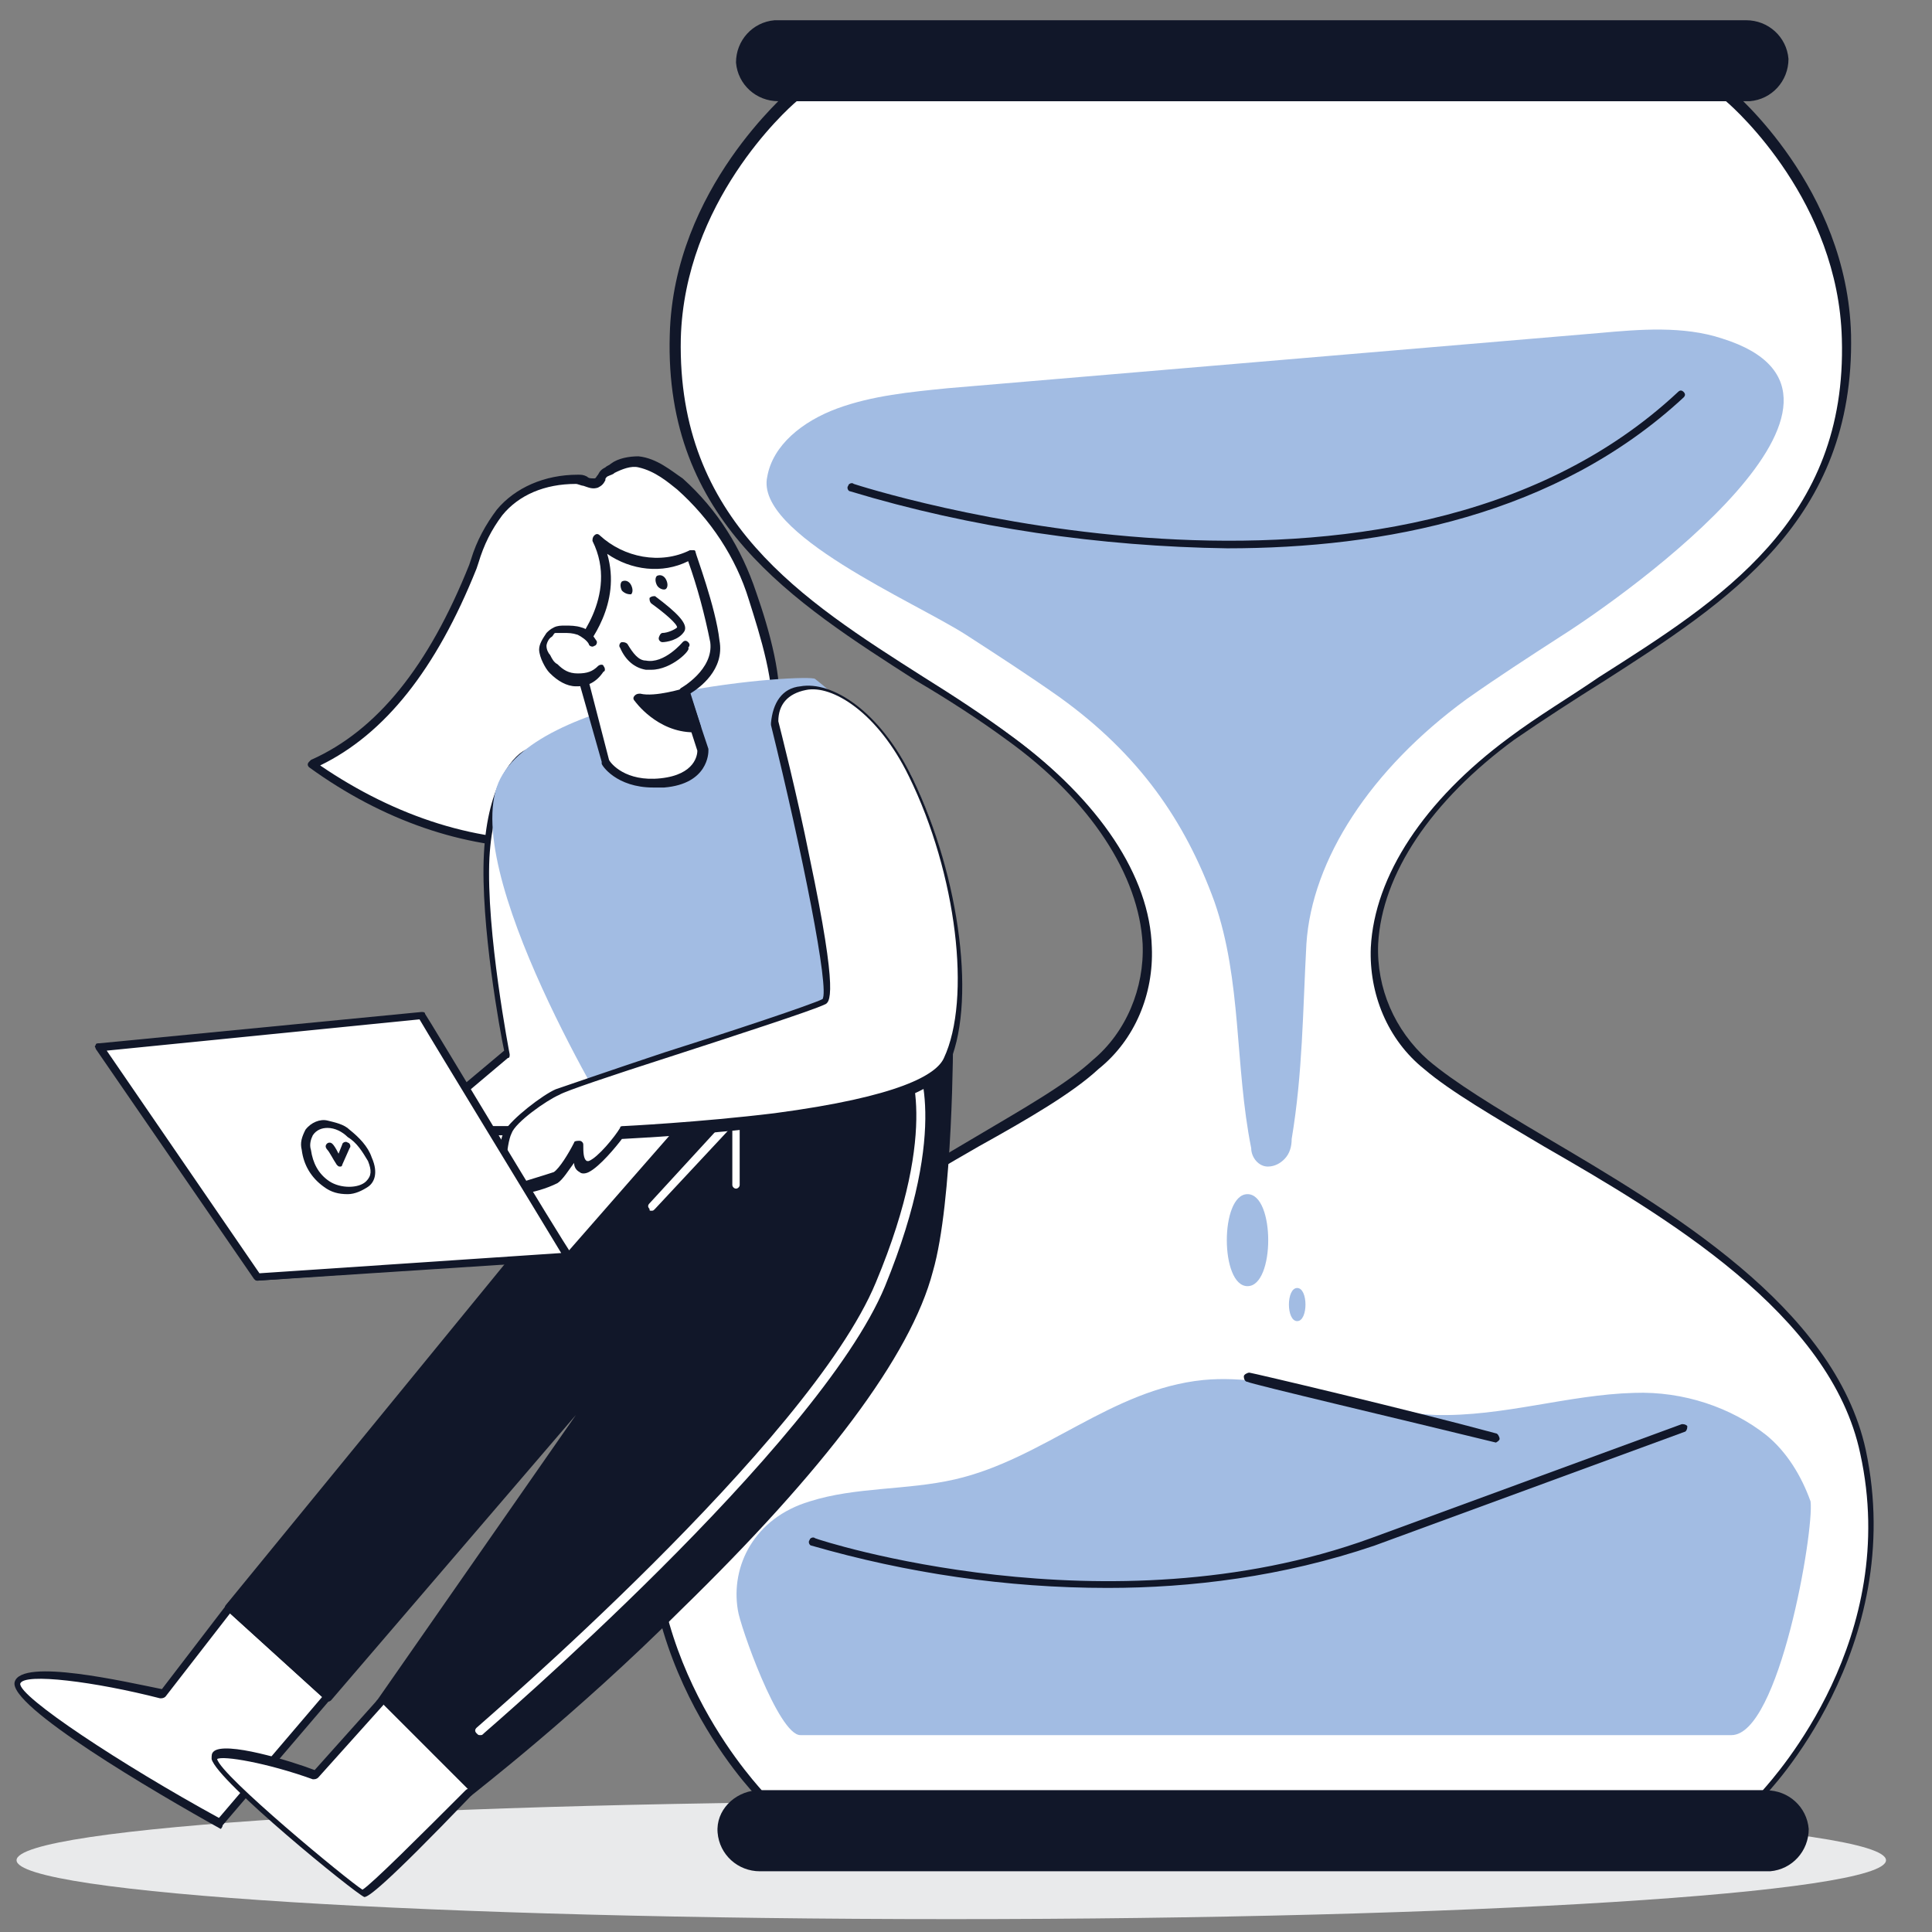
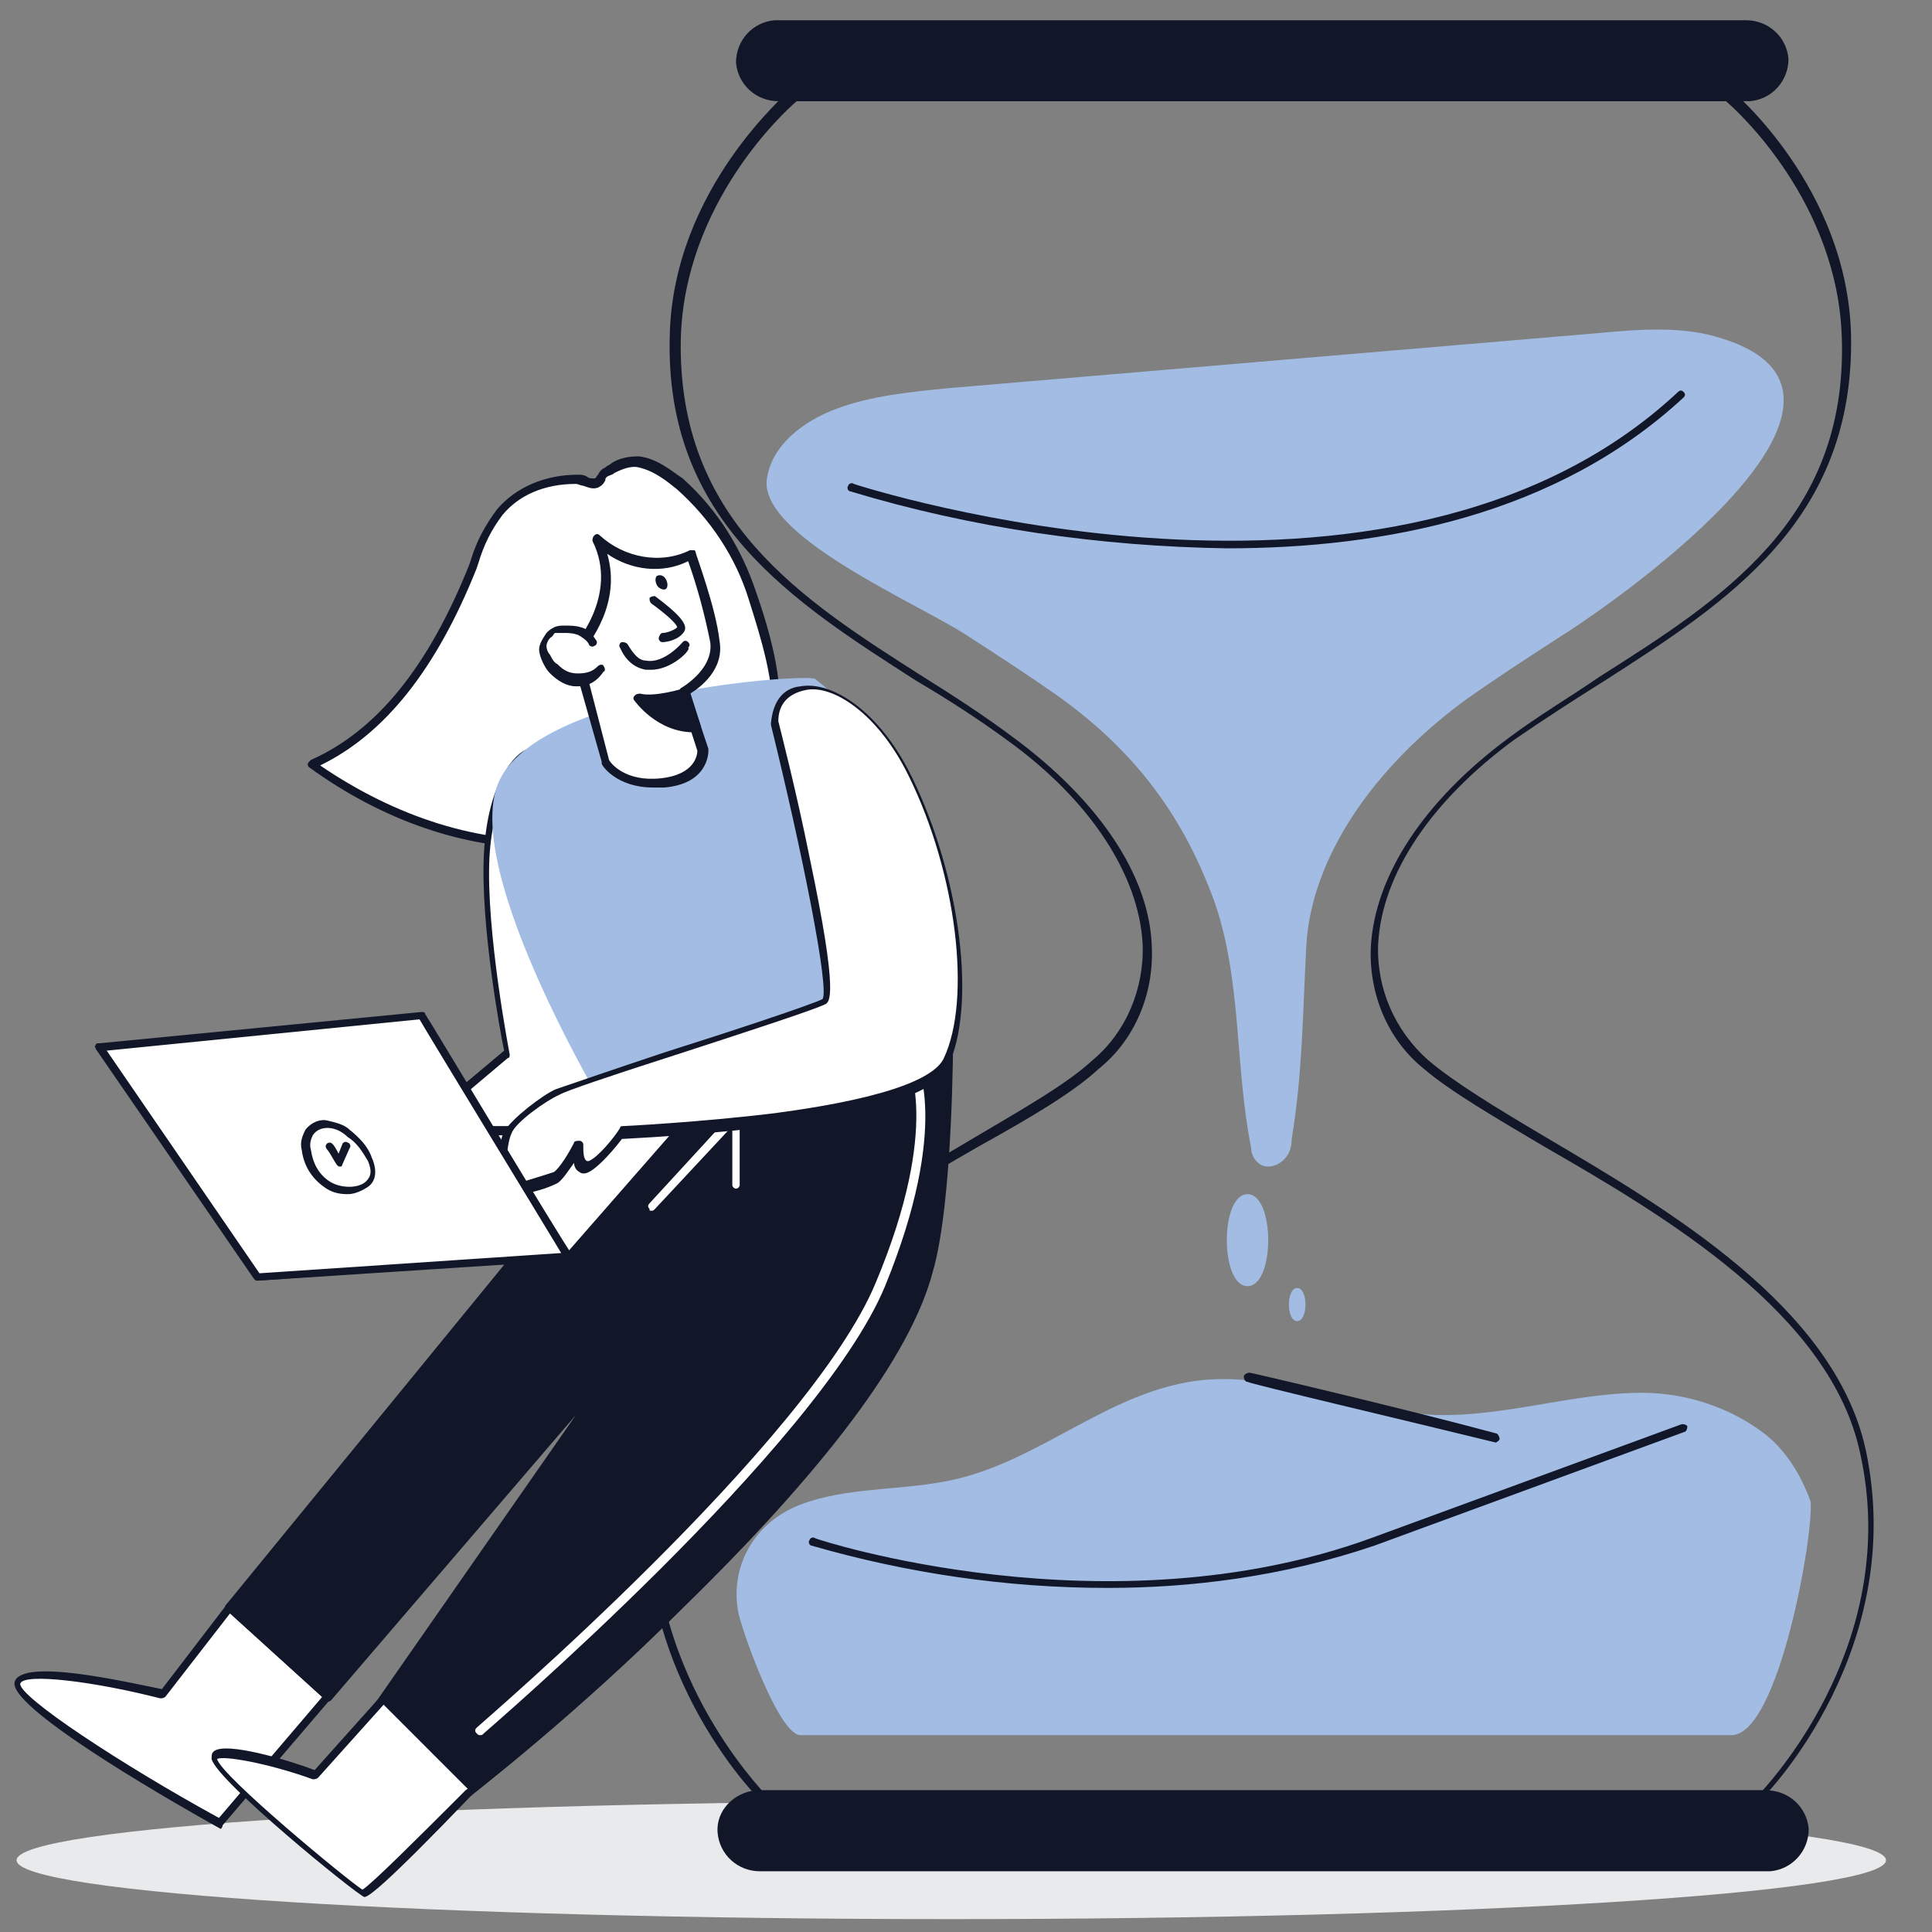
<svg xmlns="http://www.w3.org/2000/svg" version="1.1" id="Calque_1" x="0px" y="0px" viewBox="0 0 105 105" style="enable-background:new 0 0 105 105;" xml:space="preserve">
  <rect x="0" y="0" width="105" height="105" fill="#808080" stroke="none" />
  <style type="text/css">
	.st0{fill:#E9EAEB;}
	.st1{fill:#FFFFFF;}
	.st2{fill:#111729;}
	.st3{fill:#A2BCE3;}
</style>
  <path class="st0" d="M51.7,104.3c28,0,50.8-1.4,50.8-3.2s-22.7-3.2-50.8-3.2c-28,0-50.8,1.4-50.8,3.2S23.7,104.3,51.7,104.3z" />
-   <path class="st1" d="M101.3,78.9c2.3,10.8-5.4,18.6-5.4,18.6H41.3c0,0-7.7-7.8-5.4-18.6s18.8-16.6,23.8-21.1  c5-4.4,3.2-11.9-4.6-17.7c-7.9-5.7-18.5-9.4-18.2-21.8c0.2-7.9,6.4-13.1,6.4-13.1H94c0,0,6.3,5.2,6.4,13.1  c0.3,12.4-10.4,16.1-18.2,21.8c-7.9,5.7-9.7,13.2-4.6,17.7C82.6,62.3,99,68.2,101.3,78.9z" />
  <path class="st2" d="M95.9,97.7H41.3c-0.1,0-0.1,0-0.2-0.1c-0.1-0.1-7.8-8-5.5-18.8c1.7-7.8,10.8-13.1,17.4-17  c2.7-1.6,5-2.9,6.4-4.2c1.8-1.5,2.8-3.9,2.7-6.3c-0.2-3.7-2.8-7.8-7.4-11.1c-1.5-1.1-3.2-2.2-4.9-3.2c-6.7-4.3-13.7-8.7-13.4-18.8  c0.2-8,6.5-13.2,6.5-13.3c0,0,0.1-0.1,0.1-0.1H94c0.1,0,0.1,0,0.1,0.1c0.1,0.1,6.3,5.3,6.5,13.3c0.2,10.1-6.7,14.5-13.4,18.8  c-1.6,1-3.3,2.1-4.9,3.2c-4.5,3.3-7.2,7.3-7.4,11.1c-0.1,2.4,0.9,4.7,2.7,6.3c1.4,1.2,3.7,2.6,6.4,4.2c6.6,3.9,15.7,9.2,17.4,17  c2.3,10.8-5.4,18.7-5.5,18.8C96,97.7,96,97.7,95.9,97.7z M41.4,97.3h54.4c0.7-0.8,7.5-8.3,5.3-18.3c-1.6-7.6-10.6-12.9-17.2-16.7  c-2.7-1.6-5.1-3-6.5-4.2c-2-1.6-3-4.1-2.9-6.6c0.2-3.9,2.9-8,7.5-11.4c1.6-1.2,3.3-2.2,4.9-3.3c6.6-4.2,13.5-8.5,13.2-18.4  c-0.2-7.4-5.7-12.4-6.3-12.9H43.3c-0.6,0.5-6.1,5.5-6.3,12.9c-0.2,9.9,6.6,14.2,13.2,18.4c1.6,1,3.3,2.1,4.9,3.3  c4.6,3.4,7.4,7.5,7.5,11.4c0.1,2.5-0.9,5-2.9,6.6c-1.4,1.3-3.8,2.7-6.5,4.2c-6.6,3.8-15.6,9.1-17.2,16.7  C33.9,89,40.7,96.5,41.4,97.3z" />
  <path class="st3" d="M52.5,34.5c1.7,1.1,3.4,2.2,5.1,3.4c4.3,3.1,6.8,6.7,8.4,11.1c1.5,4.3,1.1,8.9,2,13.4c0,0.5,0.4,1,0.9,1  c0.4,0,0.7-0.2,0.9-0.4c0.3-0.3,0.4-0.7,0.4-1.1c0.6-3.6,0.6-6.9,0.8-10.6c0.3-4.6,3.5-9.5,8.7-13.3c1.7-1.2,3.4-2.3,5.1-3.4  c3.8-2.4,18.7-13.1,8.8-16.2c-2.1-0.7-4.5-0.5-6.7-0.3l-35.4,3c-2,0.2-4.1,0.4-6,1.1s-3.5,2-3.8,3.7C41,29,49.7,32.7,52.5,34.5z" />
  <path class="st3" d="M96,78c-1.9-1.5-4.5-2.4-7.2-2.3c-3.6,0.1-7.1,1.3-10.8,1.2c-4.3-0.2-8.4-2.3-12.6-1.9c-5,0.5-8.7,4.3-13.5,5.4  c-2.6,0.6-5.4,0.4-7.9,1.2c-3,0.9-4.3,3.5-3.9,5.9c0.1,0.8,2.2,6.8,3.4,6.8h50.6c2.6,0,4.5-11.1,4.3-12.7C97.9,80.2,97.1,78.9,96,78  z" />
  <path class="st2" d="M42.3,1.3h52.6c1.1,0,2,0.9,2,2c0,1.1-0.9,2-2,2H42.3c-1.1,0-2-0.9-2-2C40.3,2.2,41.2,1.3,42.3,1.3z" />
  <path class="st2" d="M94.9,5.5H42.3c-1.2,0-2.2-0.9-2.3-2.1c0-1.2,0.9-2.2,2.1-2.3c0.1,0,0.1,0,0.2,0h52.6c1.2,0,2.2,0.9,2.3,2.1  c0,1.2-0.9,2.2-2.1,2.3C95,5.5,95,5.5,94.9,5.5z M42.3,1.5c-1,0-1.8,0.8-1.8,1.8c0,1,0.8,1.8,1.8,1.8h52.6c1,0,1.8-0.8,1.8-1.8  c0-1-0.8-1.8-1.8-1.8H42.3z" />
  <path class="st2" d="M41.3,97.5h54.7c1.1,0,2,0.9,2,2c0,1.1-0.9,2-2,2H41.3c-1.1,0-2-0.9-2-2C39.3,98.4,40.2,97.5,41.3,97.5z" />
  <path class="st2" d="M95.9,101.7H41.3c-1.2,0-2.2-0.9-2.3-2.1s0.9-2.2,2.1-2.3c0.1,0,0.1,0,0.2,0h54.7c1.2,0,2.2,0.9,2.3,2.1  c0,1.2-0.9,2.2-2.1,2.3C96.1,101.7,96,101.7,95.9,101.7z M41.3,97.7c-1,0-1.8,0.8-1.8,1.8c0,1,0.8,1.8,1.8,1.8h54.7  c1,0,1.8-0.8,1.8-1.8c0-1-0.8-1.8-1.8-1.8H41.3z" />
  <path class="st3" d="M67.8,64.9c-1.5,0-1.5,5,0,5S69.3,64.9,67.8,64.9z" />
  <path class="st3" d="M70.5,70c-0.6,0-0.6,1.8,0,1.8S71.1,70,70.5,70z" />
  <path class="st2" d="M66.7,29.8c-6.9-0.1-13.9-1.1-20.5-3.1c-0.1,0-0.2-0.2-0.1-0.3c0-0.1,0.2-0.2,0.3-0.1c0.3,0.1,29.3,9.5,44.8-5  c0.1-0.1,0.2-0.1,0.3,0c0.1,0.1,0.1,0.2,0,0.3C84.6,28,75.2,29.8,66.7,29.8z" />
  <path class="st2" d="M60.2,86.3c-5.5,0-10.9-0.8-16.1-2.3c-0.1,0-0.2-0.2-0.1-0.3c0-0.1,0.2-0.2,0.3-0.1c0.2,0.1,15.9,5.2,30.2,0  l16.9-6.2c0.1,0,0.2,0,0.3,0.1c0,0.1,0,0.2-0.1,0.3l-16.9,6.2C69.7,85.7,64.7,86.3,60.2,86.3z" />
  <path class="st2" d="M81.3,78.4L81.3,78.4c-4.9-1.2-13.4-3.2-13.5-3.3c-0.1,0-0.2-0.1-0.2-0.3c0-0.1,0.2-0.2,0.3-0.2s8.6,2,13.4,3.3  c0.1,0,0.2,0.2,0.2,0.3S81.3,78.4,81.3,78.4z" />
  <path class="st1" d="M17.9,92.2l-5.9,6.9c0,0-11.4-6.4-11-7.7C1.3,90.1,8.8,92,8.8,92l3.7-4.8" />
  <path class="st2" d="M12,99.4C11.9,99.4,11.9,99.4,12,99.4c-3.6-2-11.6-6.7-11.2-8c0.4-1.3,6,0,8,0.4l3.6-4.7  c0.1-0.1,0.2-0.1,0.3-0.1c0.1,0.1,0.1,0.2,0.1,0.3l0,0L9,92.2c-0.1,0.1-0.2,0.1-0.3,0.1c-3.5-0.9-7.4-1.4-7.6-0.8  c-0.1,0.7,5.5,4.4,10.8,7.3l5.8-6.8c0.1-0.1,0.2-0.1,0.3,0c0.1,0.1,0.1,0.2,0,0.3l-5.9,6.9C12.1,99.3,12,99.4,12,99.4z" />
  <path class="st1" d="M36.9,26.4c-0.6-0.6-1.4-1.1-2.2-1.2c-0.7-0.1-1.1,0.2-1.7,0.5c-0.3,0.1-0.3,0.5-0.5,0.6  c-0.3,0.1-0.8-0.2-1.1-0.2c-1.6,0-3.1,0.5-4.2,1.8c-0.7,0.8-1.1,1.9-1.5,2.9c-1.8,4.4-4.4,8.8-8.8,10.8c3.9,2.8,8.7,4.6,13.5,4.3  c2.4-0.1,4.6-0.8,6.7-1.9c1.6-0.9,4.6-2.7,4.9-4.7c0.3-1.9-0.6-4.8-1.2-6.6C40.1,30.2,38.7,28.1,36.9,26.4z" />
  <path class="st2" d="M29.5,46.1c-4.3,0-8.7-1.5-12.7-4.4c-0.1-0.1-0.1-0.2,0-0.3c0,0,0.1-0.1,0.1-0.1c3.6-1.6,6.4-5.1,8.6-10.6  l0.1-0.3c0.3-1,0.8-1.9,1.4-2.7c1-1.2,2.6-1.9,4.4-1.9c0.2,0,0.3,0,0.5,0.1C32,26,32.1,26,32.3,26c0.1,0,0.1-0.1,0.2-0.2  c0.1-0.2,0.2-0.3,0.4-0.4c0.1-0.1,0.2-0.1,0.3-0.2c0.4-0.3,1-0.4,1.5-0.4c1,0.1,1.8,0.8,2.4,1.2c1.9,1.7,3.2,3.8,4,6.2  c0.7,2,1.5,4.8,1.2,6.7c-0.3,2-2.9,3.7-5,4.9c-2.1,1.1-4.4,1.8-6.8,1.9C30.1,46.1,29.8,46.1,29.5,46.1z M17.4,41.6  c4.1,2.8,8.7,4.3,13.1,4c2.3-0.1,4.6-0.8,6.6-1.9c2.9-1.6,4.6-3.2,4.8-4.6c0.3-1.8-0.6-4.6-1.2-6.5c-0.7-2.3-2.1-4.4-3.9-6  c-0.5-0.4-1.2-1-2.1-1.2c-0.4-0.1-0.9,0.1-1.3,0.3c-0.1,0.1-0.2,0.1-0.4,0.2c-0.1,0.1-0.1,0.1-0.1,0.2c-0.1,0.2-0.2,0.3-0.4,0.4  c-0.3,0.1-0.5,0-0.8-0.1c-0.1,0-0.3-0.1-0.4-0.1c-1.7,0-3.1,0.6-4,1.7c-0.6,0.8-1,1.6-1.3,2.6l-0.1,0.3  C23.7,36.4,20.9,39.9,17.4,41.6z" />
  <path class="st1" d="M28.8,41.3c0.8-0.8-2-0.2-2.3,5.2c-0.2,4.1,1.1,10.8,1.1,10.8l-8.8,7.4l5.4,1.6c0,0,9.9-7.2,9.9-7.7  S28.8,41.3,28.8,41.3z" />
  <path class="st2" d="M24.3,66.4L24.3,66.4l-5.5-1.6c-0.1,0-0.1-0.1-0.2-0.2c0-0.1,0-0.2,0.1-0.2l8.7-7.3c-0.2-0.9-1.3-6.9-1.1-10.7  c0.2-3.9,1.7-5.5,2.4-5.7c0.1-0.1,0.3,0,0.4,0.1c0.1,0.1,0,0.3-0.1,0.4c1,3,5.3,16.5,5.3,17.1s-5.4,4.6-10,7.9  C24.3,66.4,24.3,66.4,24.3,66.4z M19.3,64.5l4.9,1.4c3.6-2.6,9.3-6.9,9.7-7.5c-0.2-0.8-3.3-10.6-5.4-17c-0.5,0.4-1.7,1.8-1.9,5.2  c-0.2,4,1.1,10.7,1.1,10.7c0,0.1,0,0.2-0.1,0.2L19.3,64.5z" />
  <path class="st3" d="M44.3,36.9c-0.3-0.3-14.6,0.6-17.1,5.4s6.4,19.2,6.4,19.2l18.1-5.4C51.6,56,53,43.7,44.3,36.9z" />
  <path class="st1" d="M37.2,37.7l1,3.2c0,0,0.1,1.6-2.2,1.8c-2.3,0.2-3-1.2-3-1.2l-1.7-6c0,0,2.7-2.8,1.2-6.1  c1.4,1.3,3.4,1.7,5.2,0.8c0,0,1,3,1.3,4.7S37.2,37.7,37.2,37.7z" />
  <path class="st2" d="M35.5,42.8c-2,0-2.8-1.2-2.8-1.3c0,0,0,0,0-0.1l-1.7-6c0-0.1,0-0.2,0.1-0.2c0,0,2.6-2.8,1.1-5.8  c0-0.1,0-0.2,0.1-0.3c0.1-0.1,0.2-0.1,0.3,0c1.3,1.2,3.3,1.6,4.9,0.8c0.1,0,0.1,0,0.2,0s0.1,0.1,0.1,0.1c0,0.1,1.1,3,1.3,4.8  c0.3,1.6-1.1,2.6-1.6,2.9l1,3c0,0,0,0,0,0.1s0,1.8-2.4,2C35.8,42.8,35.7,42.8,35.5,42.8z M33.1,41.3c0.1,0.2,0.9,1.2,2.8,1  c1.9-0.2,2-1.3,2-1.5l-1-3.1c0-0.1,0-0.2,0.1-0.3c0,0,1.8-1,1.6-2.5c-0.3-1.5-0.7-3-1.2-4.4C36,31.2,34.3,31,33,30.1  c0.8,2.7-1,4.9-1.4,5.4L33.1,41.3z" />
  <path class="st1" d="M32.2,35c-0.2-0.3-0.4-0.5-0.7-0.6c-0.3-0.1-0.6-0.1-0.9-0.1c-0.2,0-0.3,0-0.5,0.1c-0.1,0.1-0.2,0.1-0.3,0.2  c-0.2,0.2-0.3,0.4-0.3,0.7c0,0.2,0.1,0.4,0.2,0.6c0.1,0.2,0.2,0.4,0.4,0.6c0.6,0.7,1.8,0.8,2.5,0.2" />
  <path class="st2" d="M31.4,37.3h-0.1c-0.5,0-1-0.3-1.4-0.7c-0.2-0.2-0.3-0.4-0.4-0.6c-0.1-0.2-0.2-0.5-0.2-0.7  c0-0.3,0.2-0.6,0.4-0.9c0.1-0.1,0.2-0.2,0.4-0.3c0.2-0.1,0.4-0.1,0.6-0.1c0.3,0,0.6,0,0.9,0.1c0.4,0.1,0.6,0.4,0.8,0.7  c0.1,0.1,0,0.3-0.1,0.3c-0.1,0.1-0.3,0-0.3-0.1c-0.1-0.2-0.4-0.4-0.6-0.5c-0.3-0.1-0.5-0.1-0.8-0.1c-0.1,0-0.3,0-0.4,0  c-0.1,0-0.1,0.1-0.2,0.2c-0.2,0.1-0.3,0.4-0.3,0.5c0,0.2,0.1,0.4,0.2,0.5c0.1,0.2,0.2,0.4,0.4,0.5c0.3,0.3,0.6,0.5,1.1,0.5  s0.8-0.1,1.1-0.4c0.1-0.1,0.3-0.1,0.3,0c0.1,0.1,0.1,0.3,0,0.3C32.4,37.1,31.9,37.3,31.4,37.3z" />
  <path class="st1" d="M35.4,32.6c0,0,1.7,1.2,1.5,1.6c-0.2,0.4-0.9,0.4-0.9,0.4" />
  <path class="st2" d="M36,34.9c-0.1,0-0.2-0.1-0.2-0.2c0-0.1,0.1-0.3,0.2-0.3c0.3,0,0.7-0.2,0.8-0.3c0-0.2-0.7-0.8-1.4-1.3  c-0.1-0.1-0.1-0.2-0.1-0.3c0.1-0.1,0.2-0.1,0.3-0.1c1.2,0.9,1.8,1.5,1.6,1.9C36.9,34.8,36.2,34.9,36,34.9z" />
-   <path class="st2" d="M34.3,32.3c0.1-0.1,0.1-0.3,0-0.5c-0.1-0.2-0.3-0.3-0.5-0.2c-0.1,0.1-0.1,0.3,0,0.5  C34,32.3,34.2,32.3,34.3,32.3z" />
  <path class="st2" d="M36.2,32c0.1-0.1,0.1-0.3,0-0.5c-0.1-0.2-0.3-0.3-0.5-0.2c-0.1,0.1-0.1,0.3,0,0.5C35.8,32,36.1,32.1,36.2,32z" />
  <path class="st1" d="M37.4,35.1c0,0-2.3,2.4-3.5,0H37.4z" />
  <path class="st2" d="M35.4,36.4c-0.1,0-0.2,0-0.3,0c-0.6-0.1-1.1-0.5-1.4-1.2c-0.1-0.1,0-0.3,0.1-0.3c0.1,0,0.2,0,0.3,0.1  c0.3,0.5,0.6,0.9,1,0.9c1,0.2,2-1,2-1c0.1-0.1,0.2-0.1,0.3,0s0.1,0.2,0,0.3C37.6,35.3,36.5,36.4,35.4,36.4z" />
  <path class="st2" d="M37.2,37.7c0,0-1.7,0.5-2.6,0.3c0,0,1.2,1.7,3.1,1.6L37.2,37.7z" />
  <path class="st2" d="M37.7,39.8c-2,0-3.2-1.7-3.2-1.7c-0.1-0.1-0.1-0.2,0-0.3s0.2-0.1,0.3-0.1c0.8,0.2,2.4-0.3,2.4-0.3  c0.1,0,0.3,0,0.3,0.2l0.6,1.9c0,0.1,0,0.2,0,0.2C37.9,39.8,37.9,39.9,37.7,39.8L37.7,39.8z M35.2,38.2c0.6,0.6,1.4,1,2.2,1.1L37,38  C36.4,38.1,35.8,38.2,35.2,38.2z" />
  <path class="st2" d="M51.6,56.1c0,0,0,9.1-1.1,13c-3,10.9-25.1,28.4-25.1,28.4l-4.9-4.8l13.4-19.3l-16.2,19l-5.4-4.9l21.1-25.8  L51.6,56.1z" />
  <path class="st2" d="M25.6,97.6c-0.1,0-0.1,0-0.2-0.1l-4.9-4.8c-0.1-0.1-0.1-0.2,0-0.3l10.8-15.5L18,92.4c-0.1,0.1-0.2,0.1-0.3,0  l-5.4-4.9c-0.1-0.1-0.1-0.2,0-0.3l21.1-25.8c0,0,0.1-0.1,0.1-0.1l18-5.4c0.1,0,0.2,0,0.2,0c0.1,0,0.1,0.1,0.1,0.2  c0,0.4,0,9.2-1.1,13c-1.2,4.6-5.9,10.8-13.7,18.4C31.3,93.2,25.7,97.5,25.6,97.6C25.7,97.6,25.6,97.6,25.6,97.6z M21,92.5l4.6,4.5  c2-1.6,22-17.9,24.8-28.1c0.9-3.4,1-10.9,1.1-12.6l-17.7,5.3L12.8,87.3l5.1,4.6l16.1-18.8c0.1-0.1,0.2-0.1,0.3,0  c0.1,0.1,0.1,0.2,0,0.3L21,92.5z" />
  <path class="st1" d="M20.7,92.5l-3.5,3.9c0,0-5.7-1.9-5.5-0.8c0.2,1.1,7.7,7.2,8.1,7.3c0.4,0.1,5.8-5.5,5.8-5.5" />
  <path class="st2" d="M19.8,103.1C19.7,103.1,19.7,103.1,19.8,103.1c-0.5-0.2-8-6.3-8.3-7.5c0-0.2,0-0.3,0.1-0.4  c0.6-0.6,4.2,0.5,5.5,1l3.4-3.8c0.1-0.1,0.2-0.1,0.3,0s0.1,0.2,0,0.3l-3.5,3.9c-0.1,0.1-0.2,0.1-0.3,0.1c-2.5-0.9-4.9-1.3-5.2-1.1  c0.2,0.9,7.1,6.6,7.9,7.1c0.5-0.3,3.2-3,5.6-5.4c0.1-0.1,0.2-0.1,0.3,0c0.1,0.1,0.1,0.2,0,0.3C20.8,102.6,20,103.1,19.8,103.1z" />
  <path class="st1" d="M26.1,94.3c-0.1,0-0.1,0-0.2-0.1c-0.1-0.1-0.1-0.2,0-0.3c0.2-0.2,18.1-15.5,21.7-24.2c3.6-8.6,1.7-12,1.7-12  c-0.1-0.1,0-0.2,0.1-0.3c0.1-0.1,0.2,0,0.3,0.1c0.1,0.1,2,3.6-1.6,12.4c-3.6,8.7-21.7,24.2-21.8,24.3C26.2,94.3,26.2,94.3,26.1,94.3  z" />
  <path class="st1" d="M35.4,65.8c-0.1,0-0.1,0-0.1-0.1c-0.1-0.1-0.1-0.2,0-0.3l4.5-4.9c0.1-0.1,0.2-0.1,0.3,0c0,0,0.1,0.1,0.1,0.2  v3.7c0,0.1-0.1,0.2-0.2,0.2s-0.2-0.1-0.2-0.2c0,0,0,0,0-0.1v-3.1l-4.2,4.5C35.5,65.8,35.5,65.8,35.4,65.8z" />
  <path class="st1" d="M30.9,68.3l6-6.8H22l-8,7.9L30.9,68.3z" />
  <path class="st2" d="M14,69.6c-0.1,0-0.2-0.1-0.2-0.2c0-0.1,0-0.1,0.1-0.2l8-7.9c0,0,0.1-0.1,0.2-0.1h14.9c0.1,0,0.2,0.1,0.2,0.2  c0,0.1,0,0.1-0.1,0.1l-6,6.8c0,0-0.1,0.1-0.1,0.1L14,69.6z M22.1,61.7l-7.6,7.5l16.3-1.1l5.6-6.4H22.1z" />
  <path class="st1" d="M42,39.2c0,0,3.7,14.7,2.7,15.2c-1,0.5-13.7,4.5-14.4,4.8c-0.7,0.3-2.4,1.5-2.7,2.2c-0.3,0.7-0.6,3.3,0,3.2  c0.6-0.2,2.1-0.5,2.6-0.8c0.5-0.3,1.2-1.7,1.2-1.7s-0.1,1.4,0.6,1.1c0.6-0.3,1.8-1.8,1.8-1.8s16-0.5,17.6-3.8s0.7-10.2-1.9-15.5  C46.8,36.9,42.3,35.9,42,39.2z" />
  <path class="st2" d="M27.5,64.9c-0.1,0-0.2-0.1-0.3-0.1c-0.4-0.5-0.1-2.8,0.2-3.3c0.4-0.7,2.1-2,2.8-2.3c0.3-0.1,2.9-1,5.9-2  c3.8-1.2,8-2.6,8.6-2.9c0.4-0.5-1.1-8-2.8-14.9c0,0,0,0,0-0.1c0.1-1.1,0.6-1.9,1.6-2c1.7-0.3,4.3,1.3,6.1,5  c2.6,5.4,3.5,12.4,1.9,15.7c-1.5,3.2-16.2,3.8-17.7,3.9c-0.3,0.4-1.2,1.5-1.8,1.8c-0.2,0.1-0.4,0.1-0.5,0c-0.2-0.1-0.3-0.3-0.3-0.5  c-0.3,0.4-0.6,0.9-0.9,1.1c-0.6,0.3-1.3,0.5-2,0.6l-0.6,0.2C27.5,64.8,27.5,64.9,27.5,64.9z M42.3,39.2c0.1,0.4,1,3.9,1.7,7.4  c1.6,7.6,1.1,7.9,0.8,8c-0.6,0.3-4.9,1.7-8.6,2.9c-2.8,0.9-5.5,1.8-5.8,2c-0.7,0.3-2.4,1.5-2.6,2.1c-0.3,0.6-0.4,2.7-0.2,2.9  c0.2-0.1,0.4-0.1,0.6-0.2c0.6-0.2,1.3-0.4,1.9-0.6c0.3-0.2,0.8-1,1.1-1.6c0-0.1,0.2-0.1,0.3-0.1c0.1,0,0.2,0.1,0.2,0.2  c0,0.4,0,0.8,0.2,0.9c0,0,0.1,0,0.1,0c0.5-0.2,1.4-1.3,1.7-1.8c0-0.1,0.1-0.1,0.2-0.1c0,0,4.1-0.2,8.2-0.7c6.8-0.9,8.8-2.1,9.2-3  c1.5-3.2,0.7-10-1.9-15.3c-1.7-3.5-4.2-5-5.6-4.7C42.8,37.7,42.3,38.3,42.3,39.2z" />
  <path class="st1" d="M30.9,68.3c-0.6-0.8-8-13.1-8-13.1L5.4,56.9L14,69.4L30.9,68.3z" />
  <path class="st2" d="M14,69.6c-0.1,0-0.1,0-0.2-0.1L5.2,57c0-0.1-0.1-0.1,0-0.2c0-0.1,0.1-0.1,0.2-0.1l17.5-1.7c0.1,0,0.2,0,0.2,0.1  c0.1,0.1,7.4,12.3,8,13.1c0,0.1,0.1,0.2,0,0.2c0,0.1-0.1,0.1-0.2,0.1L14,69.6z M5.8,57.1l8.3,12.1l16.4-1.1c-1.2-2-7-11.5-7.7-12.7  L5.8,57.1z" />
  <path class="st1" d="M20.1,63c-0.3-0.6-0.7-1.1-1.2-1.4c-0.3-0.3-0.7-0.4-1.1-0.4c-0.4,0-0.8,0.1-1.1,0.4c-0.2,0.3-0.2,0.6-0.2,0.9  c0.1,0.7,0.4,1.4,1.1,1.9C18.7,65,20.9,64.6,20.1,63z" />
  <path class="st2" d="M18.9,64.9c-0.5,0-0.9-0.1-1.3-0.4c-0.7-0.5-1.1-1.2-1.2-2c-0.1-0.4,0-0.7,0.2-1.1c0.3-0.4,0.8-0.6,1.2-0.5  c0.4,0.1,0.9,0.2,1.2,0.5c0.5,0.4,1,0.9,1.2,1.5c0.4,0.9,0.1,1.4-0.2,1.6C19.7,64.7,19.3,64.9,18.9,64.9z M17.8,61.3  c-0.3,0-0.6,0.1-0.8,0.4c-0.1,0.2-0.2,0.5-0.1,0.8c0.1,0.7,0.4,1.3,1,1.7c0.6,0.4,1.6,0.4,2,0c0.3-0.3,0.3-0.6,0.1-1.1  c-0.3-0.5-0.6-1-1.1-1.3C18.6,61.5,18.2,61.3,17.8,61.3L17.8,61.3z" />
-   <path class="st1" d="M17.9,62.3c0,0,0.6,0.9,0.6,0.9l0.4-0.9" />
  <path class="st2" d="M18.5,63.4c-0.1,0-0.1,0-0.2-0.1c-0.2-0.3-0.4-0.7-0.5-0.8c0,0-0.1-0.1-0.1-0.2c0-0.1,0.1-0.2,0.2-0.2  c0.1,0,0.2,0,0.5,0.6l0.2-0.5c0-0.1,0.2-0.2,0.3-0.1c0.1,0,0.2,0.2,0.1,0.3l-0.4,0.9C18.6,63.3,18.6,63.4,18.5,63.4z" />
</svg>